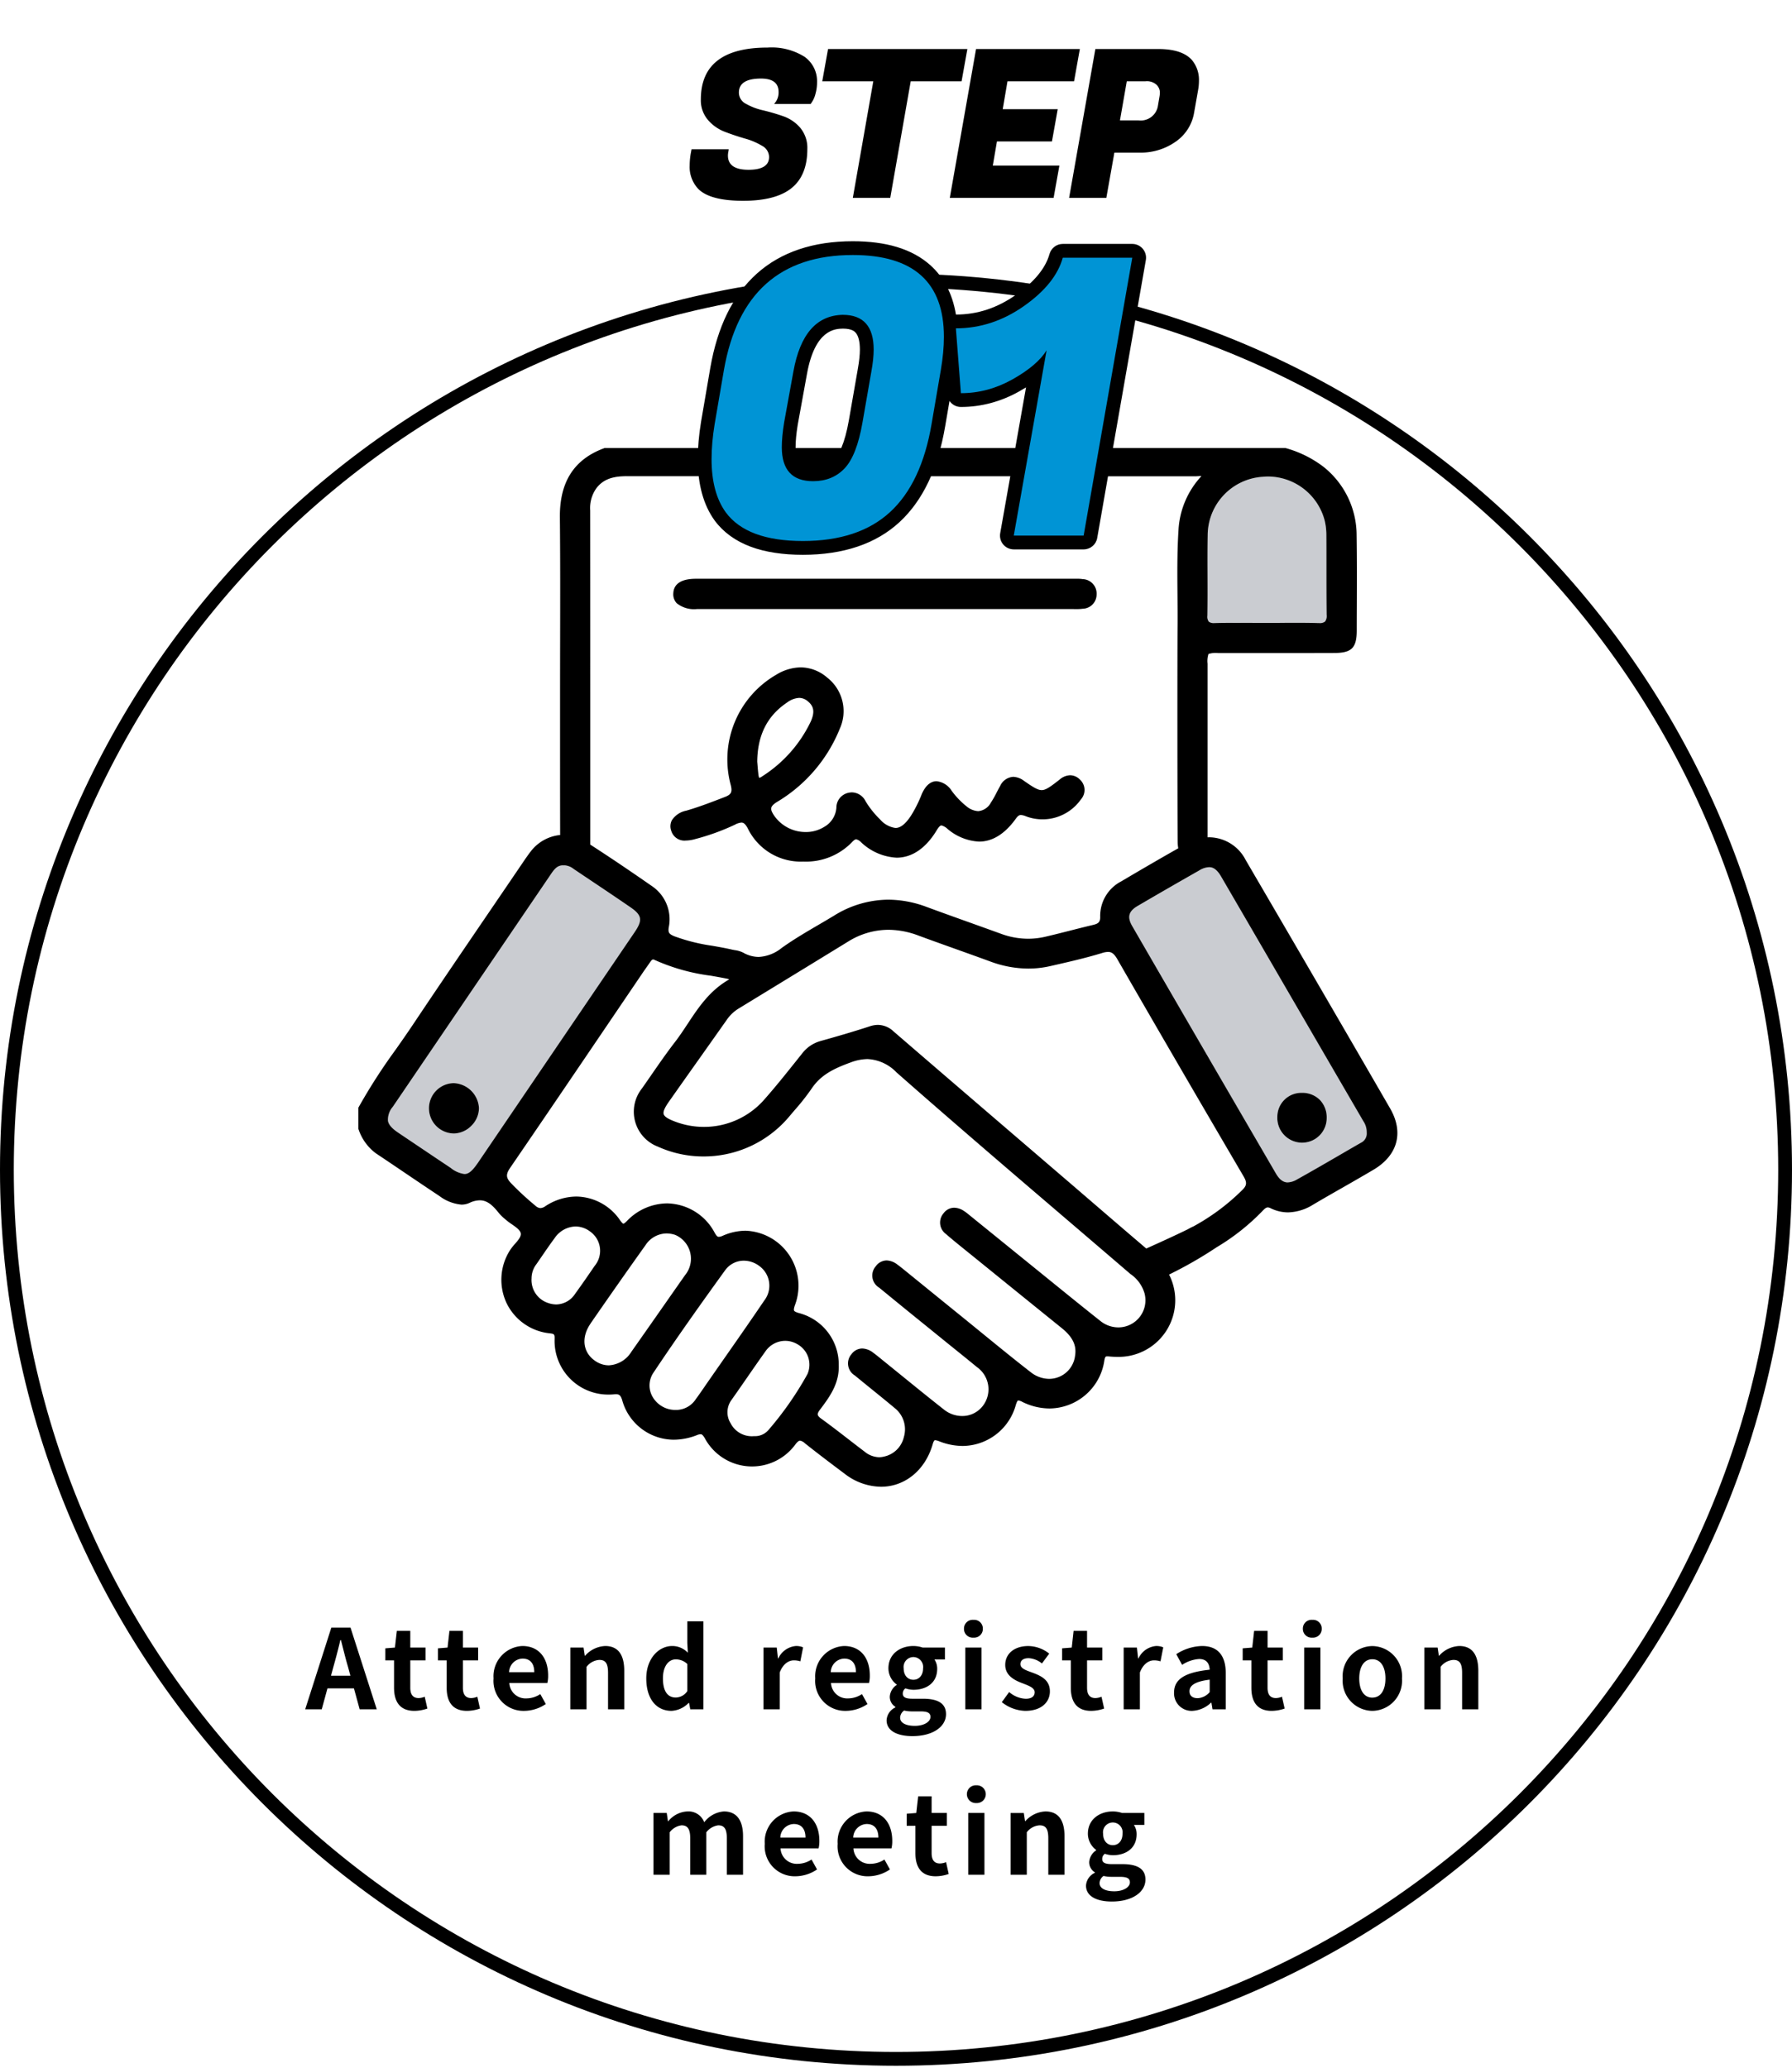
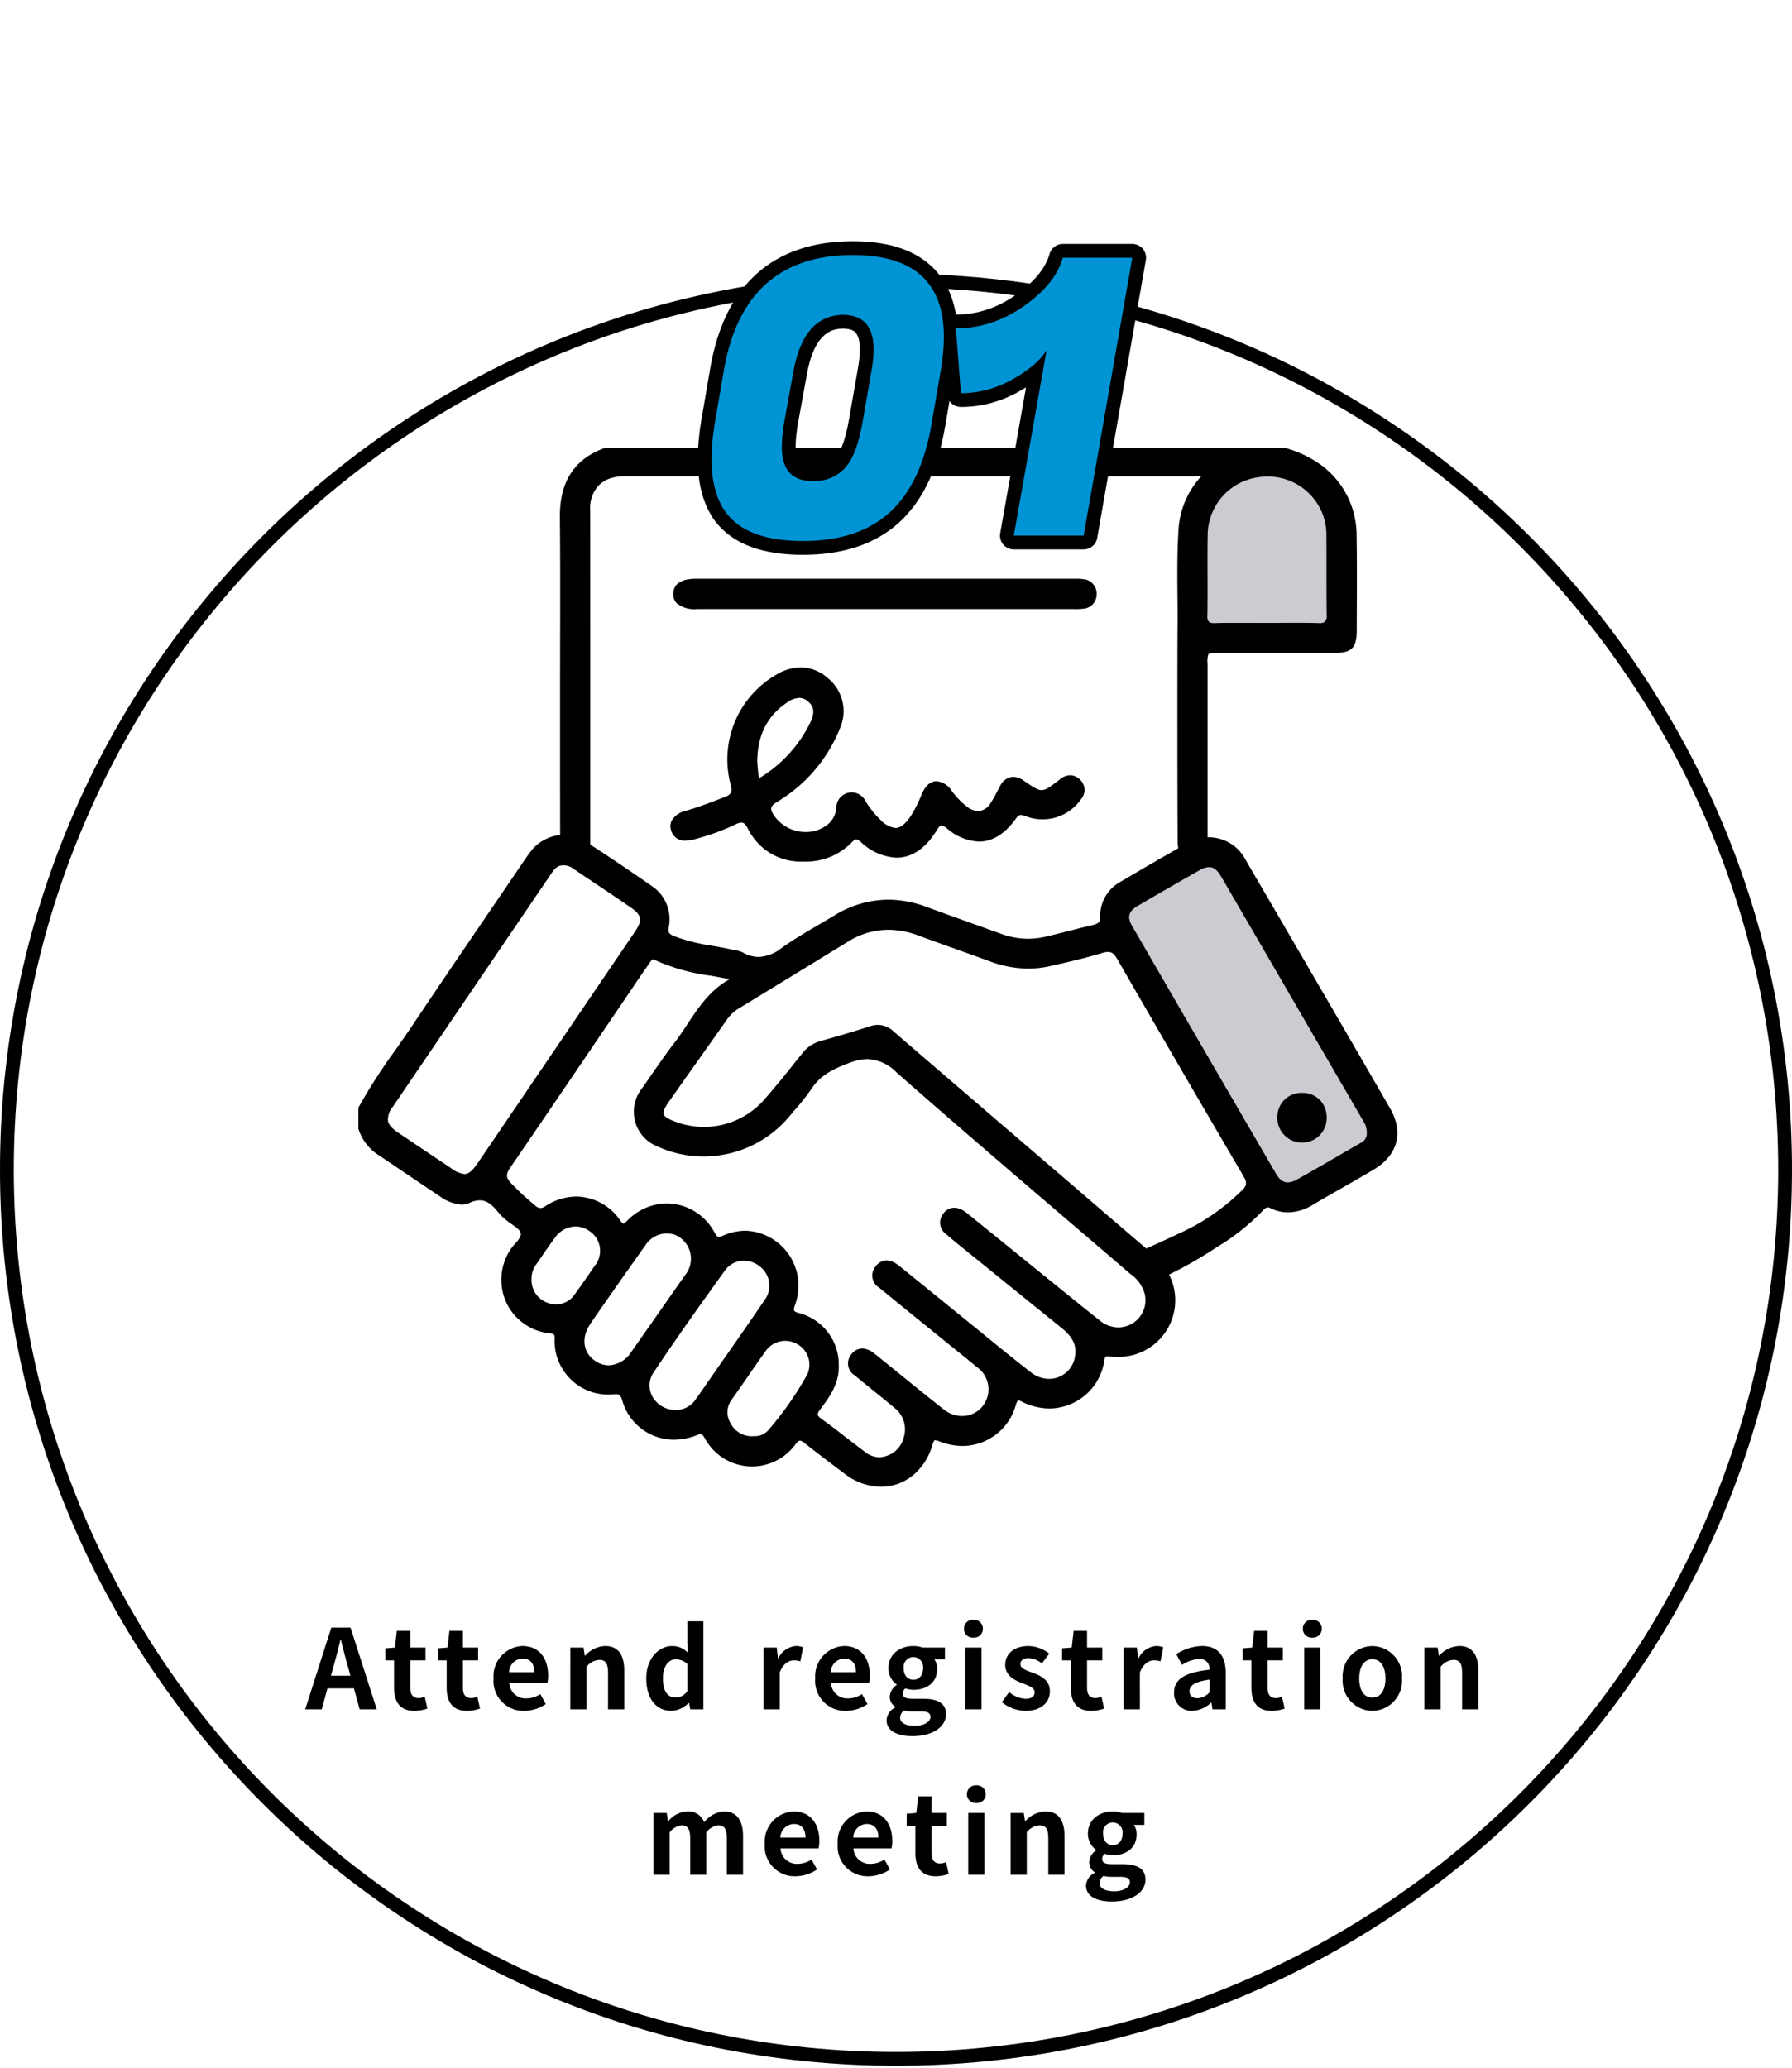
<svg xmlns="http://www.w3.org/2000/svg" width="260" height="300" viewBox="0 0 260 300">
  <defs>
    <filter id="パス_17540" x="99.24" y="33" width="67.04" height="47.496" filterUnits="userSpaceOnUse">
      <feOffset dx="2" dy="2" input="SourceAlpha" />
      <feGaussianBlur result="blur" />
      <feFlood />
      <feComposite operator="in" in2="blur" />
      <feComposite in="SourceGraphic" />
    </filter>
  </defs>
  <g id="_pc_sp_alt_step1_" data-name="【pc・sp】&lt;alt=&quot;step1&quot;&gt;" transform="translate(-380 -4801)">
    <rect id="長方形_2146" data-name="長方形 2146" width="260" height="300" transform="translate(380 4801)" fill="none" />
    <g id="編集用">
      <g id="パス_18956" data-name="パス 18956" transform="translate(380 4840.713)" fill="#fff">
-         <path d="M 130 259 C 121.247 259 112.5 258.118 104.001 256.379 C 95.719 254.684 87.572 252.156 79.788 248.863 C 72.144 245.63 64.772 241.628 57.876 236.969 C 51.045 232.355 44.621 227.055 38.783 221.217 C 32.945 215.379 27.646 208.955 23.031 202.124 C 18.372 195.228 14.37 187.856 11.137 180.212 C 7.844 172.428 5.316 164.281 3.621 155.999 C 1.882 147.5 1 138.753 1 130 C 1 121.247 1.882 112.5 3.621 104.001 C 5.316 95.719 7.844 87.572 11.137 79.788 C 14.37 72.144 18.372 64.772 23.031 57.876 C 27.646 51.045 32.945 44.621 38.783 38.783 C 44.621 32.945 51.045 27.646 57.876 23.031 C 64.772 18.372 72.144 14.37 79.788 11.137 C 87.572 7.844 95.719 5.316 104.001 3.621 C 112.5 1.882 121.247 1 130 1 C 138.753 1 147.5 1.882 155.999 3.621 C 164.281 5.316 172.428 7.844 180.212 11.137 C 187.856 14.37 195.228 18.372 202.124 23.031 C 208.955 27.646 215.379 32.945 221.217 38.783 C 227.055 44.621 232.355 51.045 236.969 57.876 C 241.628 64.772 245.63 72.144 248.863 79.788 C 252.156 87.572 254.684 95.719 256.379 104.001 C 258.118 112.5 259 121.247 259 130 C 259 138.753 258.118 147.5 256.379 155.999 C 254.684 164.281 252.156 172.428 248.863 180.212 C 245.63 187.856 241.628 195.228 236.969 202.124 C 232.355 208.955 227.055 215.379 221.217 221.217 C 215.379 227.055 208.955 232.355 202.124 236.969 C 195.228 241.628 187.856 245.63 180.212 248.863 C 172.428 252.156 164.281 254.684 155.999 256.379 C 147.5 258.118 138.753 259 130 259 Z" stroke="none" />
        <path d="M 130 2 C 121.314 2 112.634 2.875 104.201 4.601 C 95.984 6.282 87.901 8.791 80.177 12.058 C 72.593 15.266 65.278 19.236 58.435 23.859 C 51.657 28.439 45.283 33.698 39.49 39.49 C 33.698 45.283 28.439 51.657 23.859 58.435 C 19.236 65.278 15.266 72.593 12.058 80.177 C 8.791 87.901 6.282 95.984 4.601 104.201 C 2.875 112.634 2 121.314 2 130 C 2 138.686 2.875 147.366 4.601 155.799 C 6.282 164.016 8.791 172.099 12.058 179.823 C 15.266 187.407 19.236 194.722 23.859 201.565 C 28.439 208.343 33.698 214.717 39.49 220.51 C 45.283 226.302 51.657 231.561 58.435 236.141 C 65.278 240.764 72.593 244.734 80.177 247.942 C 87.901 251.209 95.984 253.718 104.201 255.399 C 112.634 257.125 121.314 258 130 258 C 138.686 258 147.366 257.125 155.799 255.399 C 164.016 253.718 172.099 251.209 179.823 247.942 C 187.407 244.734 194.722 240.764 201.565 236.141 C 208.343 231.561 214.717 226.302 220.51 220.51 C 226.302 214.717 231.561 208.343 236.141 201.565 C 240.764 194.722 244.734 187.407 247.942 179.823 C 251.209 172.099 253.718 164.016 255.399 155.799 C 257.125 147.366 258 138.686 258 130 C 258 121.314 257.125 112.634 255.399 104.201 C 253.718 95.984 251.209 87.901 247.942 80.177 C 244.734 72.593 240.764 65.278 236.141 58.435 C 231.561 51.657 226.302 45.283 220.51 39.49 C 214.717 33.698 208.343 28.439 201.565 23.859 C 194.722 19.236 187.407 15.266 179.823 12.058 C 172.099 8.791 164.016 6.282 155.799 4.601 C 147.366 2.875 138.686 2 130 2 M 130 0 C 201.797 0 260 58.203 260 130 C 260 201.797 201.797 260 130 260 C 58.203 260 0 201.797 0 130 C 0 58.203 58.203 0 130 0 Z" stroke="none" fill="#000" />
      </g>
      <path id="パス_18955" data-name="パス 18955" d="M-81.624-6.176c.352-1.232.7-2.576,1.008-3.872h.08c.336,1.28.656,2.64,1.024,3.872l.352,1.3h-2.816ZM-85.72,0h2.4l.832-3.04h3.84L-77.816,0h2.48l-3.808-11.856h-2.784Zm15.84.224a5.79,5.79,0,0,0,1.888-.336l-.384-1.712a2.618,2.618,0,0,1-.88.192c-.8,0-1.216-.48-1.216-1.5V-7.1h2.208V-8.96h-2.208v-2.416h-1.952L-72.7-8.96l-1.392.112V-7.1h1.264v3.968C-72.824-1.136-72.008.224-69.88.224Zm7.632,0A5.79,5.79,0,0,0-60.36-.112l-.384-1.712a2.618,2.618,0,0,1-.88.192c-.8,0-1.216-.48-1.216-1.5V-7.1h2.208V-8.96H-62.84v-2.416h-1.952l-.272,2.416-1.392.112V-7.1h1.264v3.968C-65.192-1.136-64.376.224-62.248.224Zm8.32,0a5.641,5.641,0,0,0,3.12-.992l-.8-1.44a3.693,3.693,0,0,1-2.016.624,2.354,2.354,0,0,1-2.48-2.24h5.52a4.422,4.422,0,0,0,.112-1.088c0-2.464-1.28-4.272-3.744-4.272a4.391,4.391,0,0,0-4.176,4.7A4.35,4.35,0,0,0-53.928.224Zm-2.208-5.616A2.017,2.017,0,0,1-54.184-7.36c1.152,0,1.7.768,1.7,1.968ZM-47.256,0H-44.9V-6.16a2.518,2.518,0,0,1,1.856-1.008c.88,0,1.264.48,1.264,1.872V0h2.352V-5.584c0-2.256-.832-3.6-2.768-3.6a4.13,4.13,0,0,0-2.912,1.408h-.048l-.176-1.184h-1.92Zm14.688.224a3.716,3.716,0,0,0,2.48-1.152h.064l.176.928h1.9V-12.768H-30.28v3.152l.08,1.408a3.084,3.084,0,0,0-2.272-.976c-1.936,0-3.76,1.792-3.76,4.7C-36.232-1.536-34.792.224-32.568.224Zm.608-1.936c-1.184,0-1.856-.928-1.856-2.784,0-1.792.848-2.752,1.856-2.752a2.416,2.416,0,0,1,1.68.672V-2.64A2.039,2.039,0,0,1-31.96-1.712ZM-19.224,0h2.352V-5.344c.5-1.3,1.344-1.76,2.048-1.76a2.993,2.993,0,0,1,.944.144l.4-2.032a2.535,2.535,0,0,0-1.056-.192A3.1,3.1,0,0,0-17.08-7.376h-.048L-17.3-8.96h-1.92ZM-7.256.224a5.641,5.641,0,0,0,3.12-.992l-.8-1.44a3.693,3.693,0,0,1-2.016.624,2.354,2.354,0,0,1-2.48-2.24h5.52A4.422,4.422,0,0,0-3.8-4.912c0-2.464-1.28-4.272-3.744-4.272a4.391,4.391,0,0,0-4.176,4.7A4.35,4.35,0,0,0-7.256.224ZM-9.464-5.392A2.017,2.017,0,0,1-7.512-7.36c1.152,0,1.7.768,1.7,1.968Zm11.84,9.28c2.992,0,4.88-1.376,4.88-3.184,0-1.568-1.184-2.24-3.344-2.24H2.392c-1.056,0-1.408-.256-1.408-.736a.912.912,0,0,1,.384-.768,3.816,3.816,0,0,0,1.152.208c1.92,0,3.456-1.024,3.456-3.04a2.366,2.366,0,0,0-.4-1.36H7.1V-8.96H3.864A4.215,4.215,0,0,0,2.52-9.184C.616-9.184-1.1-8.048-1.1-5.952A2.935,2.935,0,0,0,.1-3.6v.064A2.2,2.2,0,0,0-.9-1.856a1.7,1.7,0,0,0,.816,1.5v.08a2.175,2.175,0,0,0-1.28,1.856C-1.368,3.168.264,3.888,2.376,3.888ZM2.52-4.288c-.784,0-1.408-.592-1.408-1.664A1.439,1.439,0,0,1,2.52-7.584,1.439,1.439,0,0,1,3.928-5.952C3.928-4.88,3.3-4.288,2.52-4.288ZM2.728,2.4C1.432,2.4.6,1.968.6,1.216A1.322,1.322,0,0,1,1.176.176,5.057,5.057,0,0,0,2.424.3H3.512C4.472.3,5,.464,5,1.1,5,1.808,4.072,2.4,2.728,2.4ZM10.056,0h2.352V-8.96H10.056ZM11.24-10.4a1.261,1.261,0,0,0,1.36-1.3,1.257,1.257,0,0,0-1.36-1.28A1.262,1.262,0,0,0,9.864-11.7,1.265,1.265,0,0,0,11.24-10.4ZM18.76.224c2.336,0,3.568-1.264,3.568-2.832,0-1.664-1.312-2.256-2.5-2.7-.944-.352-1.776-.592-1.776-1.248,0-.512.384-.864,1.2-.864a3.335,3.335,0,0,1,1.92.768L22.232-8.08a4.966,4.966,0,0,0-3.04-1.1c-2.048,0-3.344,1.136-3.344,2.736,0,1.5,1.264,2.192,2.4,2.624.944.368,1.872.672,1.872,1.344,0,.56-.4.944-1.3.944a3.89,3.89,0,0,1-2.4-.976L15.352-1.04A5.683,5.683,0,0,0,18.76.224Zm9.552,0A5.79,5.79,0,0,0,30.2-.112l-.384-1.712a2.618,2.618,0,0,1-.88.192c-.8,0-1.216-.48-1.216-1.5V-7.1h2.208V-8.96H27.72v-2.416H25.768L25.5-8.96,24.1-8.848V-7.1h1.264v3.968C25.368-1.136,26.184.224,28.312.224ZM33.032,0h2.352V-5.344c.5-1.3,1.344-1.76,2.048-1.76a2.993,2.993,0,0,1,.944.144l.4-2.032a2.535,2.535,0,0,0-1.056-.192,3.1,3.1,0,0,0-2.544,1.808h-.048L34.952-8.96h-1.92ZM43,.224A4.213,4.213,0,0,0,45.7-.96h.064l.16.96h1.92V-5.232c0-2.592-1.168-3.952-3.44-3.952A7.158,7.158,0,0,0,40.664-8l.848,1.552A5.062,5.062,0,0,1,43.976-7.3c1.1,0,1.488.672,1.536,1.552-3.616.384-5.168,1.392-5.168,3.312A2.545,2.545,0,0,0,43,.224Zm.768-1.84c-.688,0-1.184-.3-1.184-1.008,0-.8.736-1.408,2.928-1.68V-2.5A2.435,2.435,0,0,1,43.768-1.616ZM54.5.224a5.79,5.79,0,0,0,1.888-.336l-.384-1.712a2.618,2.618,0,0,1-.88.192c-.8,0-1.216-.48-1.216-1.5V-7.1H56.12V-8.96H53.912v-2.416H51.96L51.688-8.96,50.3-8.848V-7.1H51.56v3.968C51.56-1.136,52.376.224,54.5.224ZM59.224,0h2.352V-8.96H59.224Zm1.184-10.4a1.261,1.261,0,0,0,1.36-1.3,1.257,1.257,0,0,0-1.36-1.28,1.262,1.262,0,0,0-1.376,1.28A1.265,1.265,0,0,0,60.408-10.4ZM69.112.224a4.371,4.371,0,0,0,4.3-4.7,4.371,4.371,0,0,0-4.3-4.7,4.371,4.371,0,0,0-4.3,4.7A4.371,4.371,0,0,0,69.112.224Zm0-1.92c-1.216,0-1.9-1.088-1.9-2.784,0-1.68.688-2.784,1.9-2.784s1.9,1.1,1.9,2.784C71.016-2.784,70.328-1.7,69.112-1.7ZM76.664,0h2.352V-6.16a2.518,2.518,0,0,1,1.856-1.008c.88,0,1.264.48,1.264,1.872V0h2.352V-5.584c0-2.256-.832-3.6-2.768-3.6a4.13,4.13,0,0,0-2.912,1.408H78.76L78.584-8.96h-1.92ZM-35.184,24h2.352V17.84a2.554,2.554,0,0,1,1.712-1.008c.848,0,1.264.48,1.264,1.872V24h2.336V17.84a2.614,2.614,0,0,1,1.728-1.008c.848,0,1.248.48,1.248,1.872V24h2.352V18.416c0-2.256-.88-3.6-2.784-3.6a3.974,3.974,0,0,0-2.848,1.568,2.439,2.439,0,0,0-2.464-1.568A3.773,3.773,0,0,0-33.04,16.24h-.048l-.176-1.2h-1.92Zm20.608.224a5.641,5.641,0,0,0,3.12-.992l-.8-1.44a3.693,3.693,0,0,1-2.016.624,2.354,2.354,0,0,1-2.48-2.24h5.52a4.422,4.422,0,0,0,.112-1.088c0-2.464-1.28-4.272-3.744-4.272a4.391,4.391,0,0,0-4.176,4.7A4.35,4.35,0,0,0-14.576,24.224Zm-2.208-5.616a2.017,2.017,0,0,1,1.952-1.968c1.152,0,1.7.768,1.7,1.968ZM-4,24.224a5.641,5.641,0,0,0,3.12-.992l-.8-1.44a3.693,3.693,0,0,1-2.016.624,2.354,2.354,0,0,1-2.48-2.24h5.52a4.422,4.422,0,0,0,.112-1.088c0-2.464-1.28-4.272-3.744-4.272a4.391,4.391,0,0,0-4.176,4.7A4.35,4.35,0,0,0-4,24.224Zm-2.208-5.616A2.017,2.017,0,0,1-4.256,16.64c1.152,0,1.7.768,1.7,1.968ZM5.76,24.224a5.79,5.79,0,0,0,1.888-.336l-.384-1.712a2.618,2.618,0,0,1-.88.192c-.8,0-1.216-.48-1.216-1.5V16.9H7.376V15.04H5.168V12.624H3.216L2.944,15.04l-1.392.112V16.9H2.816v3.968C2.816,22.864,3.632,24.224,5.76,24.224ZM10.48,24h2.352V15.04H10.48Zm1.184-10.4a1.29,1.29,0,1,0,0-2.576,1.291,1.291,0,1,0,0,2.576ZM16.624,24h2.352V17.84a2.518,2.518,0,0,1,1.856-1.008c.88,0,1.264.48,1.264,1.872V24h2.352V18.416c0-2.256-.832-3.6-2.768-3.6a4.13,4.13,0,0,0-2.912,1.408H18.72l-.176-1.184h-1.92Zm14.688,3.888c2.992,0,4.88-1.376,4.88-3.184,0-1.568-1.184-2.24-3.344-2.24h-1.52c-1.056,0-1.408-.256-1.408-.736a.912.912,0,0,1,.384-.768,3.816,3.816,0,0,0,1.152.208c1.92,0,3.456-1.024,3.456-3.04a2.366,2.366,0,0,0-.4-1.36h1.52V15.04H32.8a4.215,4.215,0,0,0-1.344-.224c-1.9,0-3.616,1.136-3.616,3.232a2.935,2.935,0,0,0,1.2,2.352v.064a2.2,2.2,0,0,0-1.008,1.68,1.7,1.7,0,0,0,.816,1.5v.08a2.175,2.175,0,0,0-1.28,1.856C27.568,27.168,29.2,27.888,31.312,27.888Zm.144-8.176c-.784,0-1.408-.592-1.408-1.664a1.423,1.423,0,1,1,2.816,0C32.864,19.12,32.24,19.712,31.456,19.712Zm.208,6.688c-1.3,0-2.128-.432-2.128-1.184a1.322,1.322,0,0,1,.576-1.04,5.057,5.057,0,0,0,1.248.128h1.088c.96,0,1.488.16,1.488.8C33.936,25.808,33.008,26.4,31.664,26.4Z" transform="translate(510 5049)" />
-       <path id="パス_17479" data-name="パス 17479" d="M46.109,160.942c-1.892-1.3-3.834-2.6-5.712-3.861q-1.267-.849-2.533-1.7a2.372,2.372,0,0,0-1.27-.519c-.031,0-.119.005-.119.005s-.106-.005-.145-.005c-.888,0-1.327.649-1.835,1.4l-.077.114Q23.025,173.134,11.636,189.9a2.867,2.867,0,0,0-.7,2.054c.108.544.569,1.077,1.453,1.677q2.67,1.813,5.356,3.6l2.294,1.537a4.013,4.013,0,0,0,2,.889c.613,0,1.153-.461,2-1.7q11.345-16.7,22.695-33.4c1.183-1.741,1.061-2.449-.62-3.607M23.068,192.616a3.684,3.684,0,0,1-2.552,1.151h-.042a3.651,3.651,0,0,1-.041-7.3h.042a3.819,3.819,0,0,1,3.662,3.611,3.628,3.628,0,0,1-1.07,2.54" transform="translate(425.357 4771.687)" fill="#caccd1" />
      <path id="パス_17480" data-name="パス 17480" d="M72.73,289.6a3.541,3.541,0,0,0-2.1-.719,3.775,3.775,0,0,0-3,1.641c-.708.959-1.4,1.962-2.061,2.932l-.61.887a3.385,3.385,0,0,0-.711,2.1,3.5,3.5,0,0,0,2.408,3.543,3.67,3.67,0,0,0,1.194.212,3.334,3.334,0,0,0,2.714-1.534c.922-1.268,1.8-2.539,2.84-4.059a3.425,3.425,0,0,0-.672-5" transform="translate(392.876 4690.065)" fill="#fff" />
-       <path id="パス_17481" data-name="パス 17481" d="M86.022,53.822v8.8c0,.228,0,.454,0,.681,2.7,1.745,5.622,3.711,8.918,6a5.81,5.81,0,0,1,2.471,6.02c-.119.77.089.986.817,1.283a26.806,26.806,0,0,0,5.517,1.38c.923.162,1.876.33,2.809.545.143.033.29.059.437.085a3.9,3.9,0,0,1,1.214.358,4.62,4.62,0,0,0,2.242.629,5.767,5.767,0,0,0,3.344-1.305c1.721-1.233,3.579-2.321,5.375-3.372.75-.439,1.5-.878,2.241-1.328a15.022,15.022,0,0,1,7.853-2.309,15.99,15.99,0,0,1,5.527,1.038c2.14.789,4.324,1.572,6.436,2.329q2.216.793,4.429,1.594a11.4,11.4,0,0,0,3.9.708,11.022,11.022,0,0,0,2.491-.29c1.205-.281,2.427-.592,3.608-.891,1.094-.278,2.225-.566,3.344-.83.8-.189,1.028-.454,1.015-1.182a5.643,5.643,0,0,1,3.041-5.124c2.611-1.54,5.419-3.186,8.287-4.806a5.468,5.468,0,0,1-.089-.978c-.038-4.79-.054-26.456-.013-31.206.013-1.516,0-3.059-.013-4.552-.026-3.066-.053-6.237.145-9.362A12.463,12.463,0,0,1,174.59,9.96c.034-.038.072-.076.11-.113a1.611,1.611,0,0,0-.181-.009c-.113,0-.226.008-.339.016-.13.009-.26.018-.388.018q-17.852-.006-35.7-.006-23.413,0-46.825-.009l-.006-.391v.391c-2.057,0-3.335.493-4.273,1.648a4.934,4.934,0,0,0-.974,3.314c.013,10.223.011,26.181.01,39M101.5,24.738h22.11l32.615,0,.451,0a4.949,4.949,0,0,1,.778.05,2.1,2.1,0,0,1,2.028,2.228,2.073,2.073,0,0,1-2.018,2.071,6.284,6.284,0,0,1-.88.051l-.635-.005c-6.438,0-39.719,0-39.719,0l-14.714,0a4.011,4.011,0,0,1-2.956-.842,1.87,1.87,0,0,1-.5-1.432c.089-2.118,2.607-2.119,3.435-2.119M97.873,59.764a3.2,3.2,0,0,1,2.067-1.382c1.854-.536,3.69-1.245,5.466-1.93l.149-.058c.934-.359,1.11-.716.858-1.734a14.2,14.2,0,0,1,6.618-16.017,6.983,6.983,0,0,1,3.53-1.056,5.932,5.932,0,0,1,3.843,1.481,6.173,6.173,0,0,1,1.831,7.414,21.9,21.9,0,0,1-9.148,10.654c-.994.639-.981,1.015-.424,1.894a5.557,5.557,0,0,0,4.633,2.448,5.009,5.009,0,0,0,2.673-.745,3.474,3.474,0,0,0,1.77-2.787,2.2,2.2,0,0,1,1.744-2.159,2.464,2.464,0,0,1,.533-.062,2.27,2.27,0,0,1,1.947,1.263,12.97,12.97,0,0,0,2.118,2.66,3.573,3.573,0,0,0,2.229,1.239c.735,0,1.451-.565,2.254-1.78a18.7,18.7,0,0,0,1.538-3.067c.675-1.6,1.555-1.935,2.173-1.935a2.961,2.961,0,0,1,2.189,1.389,11.849,11.849,0,0,0,2.145,2.245,2.927,2.927,0,0,0,1.7.712,2.32,2.32,0,0,0,1.847-1.243,13.527,13.527,0,0,0,.822-1.441c.167-.321.334-.643.515-.955a2.244,2.244,0,0,1,1.9-1.345,2.8,2.8,0,0,1,1.573.588c1.232.855,1.958,1.339,2.557,1.339s1.237-.452,2.65-1.564a2.421,2.421,0,0,1,1.485-.591,1.994,1.994,0,0,1,1.4.616,2.034,2.034,0,0,1,.162,2.882,6.8,6.8,0,0,1-7.992,2.453,2.178,2.178,0,0,0-.717-.181c-.171,0-.384.041-.738.534-1.585,2.2-3.379,3.323-5.336,3.323a7.644,7.644,0,0,1-4.608-1.874,2.015,2.015,0,0,0-.851-.472c-.178,0-.4.233-.714.753-1.562,2.57-3.564,3.927-5.79,3.927a8.087,8.087,0,0,1-5.168-2.253,1.482,1.482,0,0,0-.693-.415c-.147,0-.351.14-.622.429a9.261,9.261,0,0,1-7.013,2.8h-.057a8.534,8.534,0,0,1-8.03-4.8c-.4-.756-.685-.86-.929-.86a2.318,2.318,0,0,0-.931.3,32.781,32.781,0,0,1-5.835,2.109,5.074,5.074,0,0,1-1.331.2,2,2,0,0,1-2.085-1.437,1.892,1.892,0,0,1,.1-1.517" transform="translate(379.618 4860.236)" fill="#fff" />
      <path id="パス_17482" data-name="パス 17482" d="M315.252,31.641a1.2,1.2,0,0,0,.843.2l.114,0c.925-.021,1.928-.03,3.155-.03q1.078,0,2.157.006t2.154.007c.725,0,1.449,0,2.174-.009s1.452-.008,2.179-.008c1.21,0,2.2.012,3.115.038l.121,0a1.211,1.211,0,0,0,.86-.223,1.391,1.391,0,0,0,.226-.975c-.033-2.278-.032-4.593-.03-6.832,0-1.574,0-3.148-.008-4.722a8.991,8.991,0,0,0-.231-2.077,8.541,8.541,0,0,0-8.192-6.435c-.273,0-.55.013-.824.04a8.523,8.523,0,0,0-7.97,8.446c-.033,1.943-.027,3.921-.021,5.834s.012,3.908-.021,5.863a1.247,1.247,0,0,0,.2.873" transform="translate(240.129 4859.554)" fill="#caccd1" />
      <path id="パス_17483" data-name="パス 17483" d="M98.472,297.509a3.753,3.753,0,0,0-1.443-5.835,4.027,4.027,0,0,0-1.245-.206,3.7,3.7,0,0,0-3.059,1.714c-2.572,3.605-5.181,7.323-7.975,11.364-1.383,2-1.124,4.168.644,5.392a3.476,3.476,0,0,0,2,.662,4.089,4.089,0,0,0,3.274-1.956q2.341-3.315,4.659-6.646,1.569-2.246,3.142-4.489" transform="translate(380.924 4688.492)" fill="#fff" />
      <path id="パス_17484" data-name="パス 17484" d="M148.193,103.887c.046.358.124.43.125.43a1.25,1.25,0,0,0,.4-.21,19.231,19.231,0,0,0,7.045-7.924c.61-1.363.493-2.222-.4-2.963a1.954,1.954,0,0,0-1.269-.5,3.229,3.229,0,0,0-1.757.674c-2.87,1.927-4.285,4.733-4.326,8.578.013.135.025.287.038.45.037.448.078.956.143,1.469" transform="translate(341.859 4809.534)" fill="#fff" />
      <path id="パス_17485" data-name="パス 17485" d="M123.913,302.307a3.727,3.727,0,0,0-2.2-.741,3.332,3.332,0,0,0-2.727,1.4c-3.121,4.32-6.8,9.461-10.391,14.833a3.3,3.3,0,0,0-.174,3.443,3.809,3.809,0,0,0,3.389,1.974l.158,0a3.425,3.425,0,0,0,2.784-1.584c.454-.613.9-1.256,1.322-1.878.172-.249.343-.5.515-.747q1.172-1.687,2.349-3.37c1.89-2.705,3.844-5.5,5.724-8.281a3.523,3.523,0,0,0-.749-5.054" transform="translate(366.216 4682.342)" fill="#fff" />
      <path id="パス_17486" data-name="パス 17486" d="M179.067,183.045c-.507-.882-.893-1.059-1.349-1.059a3.008,3.008,0,0,0-.854.155c-2.367.723-4.818,1.283-7.189,1.824l-.348.079a14.27,14.27,0,0,1-3.174.359,16.017,16.017,0,0,1-5.526-1.035c-1.659-.609-3.324-1.2-4.989-1.8-1.793-.641-3.648-1.3-5.465-1.975a12.462,12.462,0,0,0-4.315-.822A11.087,11.087,0,0,0,140,180.51q-6.116,3.758-12.245,7.492l-3.6,2.2a5.57,5.57,0,0,0-1.688,1.572q-2.038,2.894-4.087,5.78-2.181,3.08-4.357,6.165c-.639.908-.875,1.471-.764,1.826s.643.7,1.722,1.1a11.788,11.788,0,0,0,4.121.743,11.6,11.6,0,0,0,8.679-3.887c1.654-1.864,3.24-3.852,4.773-5.773l.789-.988a5.052,5.052,0,0,1,2.683-1.814c2.138-.6,4.656-1.32,7.127-2.13a3.823,3.823,0,0,1,1.2-.208,3.348,3.348,0,0,1,2.249.941c6.746,5.823,13.623,11.724,20.274,17.431l6.018,5.165,3.2,2.754q3.586,3.083,7.179,6.157c1.312-.59,4-1.8,6.045-2.8.193-.113.386-.212.579-.312l.214-.111a31.261,31.261,0,0,0,7.047-5.244c.708-.674.755-1.11.217-2.028-6.677-11.386-12.665-21.686-18.307-31.49" transform="translate(363.042 4757.125)" fill="#fff" />
      <path id="パス_17487" data-name="パス 17487" d="M320.516,194.057l0-.025v-.024a2.875,2.875,0,0,0-.5-1.6q-5.231-8.993-10.458-17.99-5.092-8.761-10.186-17.521c-.692-1.189-1.316-1.327-1.726-1.327a2.906,2.906,0,0,0-1.4.458c-3.363,1.913-6.3,3.608-8.987,5.181-1.3.762-1.521,1.6-.765,2.91,6.954,12.005,13.969,24.082,20.849,35.9.511.878,1.058,1.287,1.72,1.287a2.823,2.823,0,0,0,1.328-.417c2.123-1.181,4.261-2.422,6.328-3.622q1.459-.846,2.919-1.69a1.5,1.5,0,0,0,.878-1.517m-9.37,1.482-.123,0a3.6,3.6,0,0,1-3.481-3.777,3.473,3.473,0,0,1,3.588-3.45,3.577,3.577,0,0,1,2.578,1.025,3.631,3.631,0,0,1,.994,2.626,3.562,3.562,0,0,1-3.557,3.579" transform="translate(257.785 4771.255)" fill="#caccd1" />
      <path id="パス_17488" data-name="パス 17488" d="M147.029,331.766a3.439,3.439,0,0,0-1.705-.455,3.493,3.493,0,0,0-2.83,1.47c-.918,1.283-1.831,2.6-2.715,3.882-.734,1.06-1.467,2.12-2.211,3.173a3.023,3.023,0,0,0-.17,3.43,3.455,3.455,0,0,0,3.372,1.872c.059,0,.1,0,.149,0a2.541,2.541,0,0,0,1.927-.838,47.92,47.92,0,0,0,5.7-8.16,3.4,3.4,0,0,0-1.518-4.376" transform="translate(348.597 4664.228)" fill="#fff" />
      <path id="パス_17489" data-name="パス 17489" d="M145.594,235.447q-4.5-3.866-9.013-7.72c-8.195-7.01-16.668-14.258-24.9-21.508a6.259,6.259,0,0,0-4.225-1.949,7.265,7.265,0,0,0-2.473.5c-2.6.944-4.358,1.872-5.66,3.823a33.31,33.31,0,0,1-2.47,3.127c-.255.3-.511.6-.762.9a16.184,16.184,0,0,1-12.427,5.794,15.988,15.988,0,0,1-6.624-1.426,5.421,5.421,0,0,1-2.294-8.458q.67-.952,1.33-1.913c1.1-1.585,2.228-3.225,3.429-4.777.649-.839,1.254-1.754,1.839-2.64,1.584-2.4,3.217-4.87,6.056-6.477a2.392,2.392,0,0,0-.324-.1c-.778-.157-1.576-.3-2.349-.434a28.749,28.749,0,0,1-8.183-2.3.445.445,0,0,0-.194-.057c-.07,0-.187.036-.4.346-.175.257-.355.511-.534.766s-.373.527-.554.794q-2.344,3.454-4.685,6.91c-4.76,7.024-9.682,14.287-14.559,21.405-.656.958-.624,1.465.143,2.261a41.52,41.52,0,0,0,3.508,3.24,1.2,1.2,0,0,0,.733.355,1.381,1.381,0,0,0,.715-.278,8.29,8.29,0,0,1,4.49-1.4,7.8,7.8,0,0,1,6.359,3.451c.321.441.433.489.466.489s.16-.029.529-.4a8.148,8.148,0,0,1,5.805-2.547,7.956,7.956,0,0,1,6.921,4.264c.3.543.464.588.6.588a1.645,1.645,0,0,0,.587-.166,8.322,8.322,0,0,1,3.289-.721,7.98,7.98,0,0,1,7.195,10.71c-.171.464-.222.753-.155.883.087.17.5.3.795.38a7.709,7.709,0,0,1,5.685,7.512c.088,2.568-1.167,4.433-2.692,6.433-.272.357-.382.593-.356.767s.188.357.486.572c1.332.961,2.652,1.982,3.927,2.968.787.609,1.574,1.218,2.368,1.817a3.452,3.452,0,0,0,2.108.821,2.907,2.907,0,0,0,.7-.088,3.752,3.752,0,0,0,2.9-2.828,3.93,3.93,0,0,0-1.336-4.225c-1.055-.885-2.145-1.767-3.2-2.62-.861-.7-1.723-1.394-2.575-2.1a2.04,2.04,0,0,1-.477-3.1,1.957,1.957,0,0,1,1.551-.814,2.713,2.713,0,0,1,1.578.6c.376.275.739.57,1.09.856l.3.244q1.366,1.1,2.728,2.211c2.009,1.632,4.087,3.319,6.155,4.945a4.249,4.249,0,0,0,2.642.941,3.741,3.741,0,0,0,2.961-1.412,3.939,3.939,0,0,0-.8-5.679c-1.048-.864-2.1-1.716-3.162-2.569q-.862-.694-1.722-1.392l-2.22-1.8q-3.549-2.878-7.088-5.769a2.047,2.047,0,0,1-.5-3.1,1.983,1.983,0,0,1,1.58-.85,2.646,2.646,0,0,1,1.54.584c.368.269.723.553,1.054.822l3.507,2.846q2.562,2.081,5.127,4.159,1.354,1.1,2.7,2.2c2.273,1.854,4.623,3.77,6.978,5.6a4.375,4.375,0,0,0,2.681.971,3.8,3.8,0,0,0,3.753-3.346c.254-1.5-.341-2.739-1.929-4.019q-5.351-4.315-10.688-8.649l-2.276-1.845q-.475-.385-.952-.768c-.961-.773-1.955-1.571-2.9-2.4a2.051,2.051,0,0,1-.318-3.015,1.915,1.915,0,0,1,1.524-.787,2.616,2.616,0,0,1,1.349.425,6.754,6.754,0,0,1,.759.561l4.41,3.575q2.562,2.078,5.125,4.155,1.184.958,2.366,1.919c2.351,1.909,4.782,3.882,7.2,5.793a4.171,4.171,0,0,0,2.6.929,3.931,3.931,0,0,0,3.8-4.953,5.15,5.15,0,0,0-2.053-2.8" transform="translate(398.408 4750.393)" fill="#fff" />
      <path id="パス_17490" data-name="パス 17490" d="M149.693,95.821c-6.4-11.077-13.26-22.866-20.957-36.04a6.016,6.016,0,0,0-5.221-3.3c-.1,0-.207,0-.312.008,0-2.59,0-9.818,0-15.933,0-4.312,0-8.07,0-9.257a3.35,3.35,0,0,1,.133-1.413,3.454,3.454,0,0,1,1.44-.133H127.2l6.936,0q3.739,0,7.477-.013c2.506-.01,3.232-.743,3.236-3.267q0-1.72.01-3.438c.013-3.384.025-6.882-.028-10.324a12.7,12.7,0,0,0-4.809-9.984A16.086,16.086,0,0,0,134.552.018L134.494,0H35.734l-.065.024c-4.385,1.611-6.49,4.9-6.437,10.062.061,5.909.048,11.919.036,17.732q-.008,3.862-.01,7.725v3.389c0,5.182,0,12.937.013,17.216a6.12,6.12,0,0,0-4.284,2.408c-.4.515-.772,1.061-1.13,1.589l-.151.224q-2.232,3.285-4.469,6.565c-3.745,5.5-7.618,11.181-11.377,16.806-.8,1.194-1.639,2.392-2.452,3.55a82.939,82.939,0,0,0-5.36,8.326L0,95.7v3.1l.03.072a7.13,7.13,0,0,0,2.492,3.449q2.028,1.354,4.046,2.723c1.695,1.145,3.447,2.33,5.182,3.479a6.223,6.223,0,0,0,3.2,1.252,2.765,2.765,0,0,0,1.158-.247,3.62,3.62,0,0,1,1.505-.379c1.086,0,1.89.738,2.763,1.845a6.235,6.235,0,0,0,.839.828l.157.136a9.976,9.976,0,0,0,.882.664c.581.4,1.181.822,1.293,1.262.125.49-.341,1.024-.833,1.591a7.491,7.491,0,0,0-.717.914,7.961,7.961,0,0,0-.486,7.7,7.835,7.835,0,0,0,6.216,4.355c.674.078.759.115.741.827a7.784,7.784,0,0,0,7.849,8.065c.263,0,.53-.013.794-.038.086-.008.167-.012.242-.012.456,0,.682.113.906.812a7.809,7.809,0,0,0,7.48,5.787,9.277,9.277,0,0,0,3.373-.664,1.583,1.583,0,0,1,.533-.134c.142,0,.285.039.587.529a7.783,7.783,0,0,0,13.216.887c.385-.484.57-.484.63-.484a1.329,1.329,0,0,1,.687.37c1.941,1.546,3.937,3.049,5.814,4.456a8.764,8.764,0,0,0,5.245,1.863c3.47,0,6.409-2.406,7.488-6.131.18-.623.3-.623.369-.623a2.155,2.155,0,0,1,.617.171,9.351,9.351,0,0,0,3.393.664,8.072,8.072,0,0,0,7.7-5.969c.2-.628.3-.628.352-.628a1.587,1.587,0,0,1,.58.2,8.947,8.947,0,0,0,3.967.959,8.112,8.112,0,0,0,7.939-6.959c.116-.6.183-.6.47-.6.064,0,.134,0,.211.012.383.038.766.058,1.138.058a8.213,8.213,0,0,0,7.571-11.939,59.79,59.79,0,0,0,6.841-3.92l.033-.025a31.93,31.93,0,0,0,6.662-5.264c.322-.332.532-.534.789-.534a.9.9,0,0,1,.383.107,5.764,5.764,0,0,0,2.549.613,7.145,7.145,0,0,0,3.661-1.133c1.423-.841,2.884-1.676,4.3-2.483,1.46-.834,2.969-1.7,4.441-2.57,3.522-2.089,4.424-5.414,2.411-8.9m-14.846,10.738c-.662,0-1.208-.409-1.719-1.287-6.881-11.814-13.9-23.891-20.849-35.9-.756-1.305-.534-2.148.765-2.91,2.684-1.573,5.623-3.268,8.986-5.181a2.908,2.908,0,0,1,1.4-.458c.41,0,1.034.138,1.726,1.327q5.1,8.759,10.186,17.521,5.227,9,10.458,17.99a2.872,2.872,0,0,1,.5,1.6v.024l0,.025a1.5,1.5,0,0,1-.878,1.517q-1.462.841-2.92,1.69c-2.067,1.2-4.205,2.441-6.328,3.622a2.824,2.824,0,0,1-1.329.417m-13.908,6.485c-.193.1-.386.2-.579.312-2.044,1-4.733,2.215-6.045,2.8q-3.6-3.07-7.18-6.157l-3.2-2.754-6.018-5.165c-6.65-5.707-13.527-11.608-20.273-17.431a3.349,3.349,0,0,0-2.249-.941,3.818,3.818,0,0,0-1.2.209c-2.471.811-4.989,1.531-7.127,2.13a5.051,5.051,0,0,0-2.683,1.814l-.789.988c-1.534,1.922-3.119,3.909-4.773,5.773a11.6,11.6,0,0,1-8.679,3.887,11.785,11.785,0,0,1-4.121-.743c-1.08-.4-1.611-.741-1.722-1.1s.126-.918.764-1.826q2.172-3.087,4.357-6.165,2.046-2.888,4.087-5.781a5.581,5.581,0,0,1,1.689-1.572l3.6-2.2q6.127-3.74,12.246-7.492A11.091,11.091,0,0,1,76.9,69.9a12.467,12.467,0,0,1,4.314.822c1.818.671,3.672,1.334,5.466,1.975,1.664.595,3.329,1.19,4.989,1.8A16.016,16.016,0,0,0,97.2,75.529a14.273,14.273,0,0,0,3.174-.359l.348-.079c2.371-.541,4.823-1.1,7.189-1.824a3,3,0,0,1,.854-.155c.457,0,.842.177,1.349,1.059,5.642,9.8,11.63,20.1,18.307,31.49.538.919.491,1.354-.217,2.028a31.238,31.238,0,0,1-7.046,5.244Zm-32.386-1.822a6.763,6.763,0,0,0-.759-.561,2.615,2.615,0,0,0-1.349-.425,1.915,1.915,0,0,0-1.524.788,2.051,2.051,0,0,0,.318,3.015c.948.825,1.941,1.624,2.9,2.4q.477.383.953.768l2.276,1.845q5.34,4.329,10.688,8.649c1.587,1.28,2.182,2.519,1.929,4.019a3.8,3.8,0,0,1-3.753,3.346,4.373,4.373,0,0,1-2.681-.971c-2.355-1.826-4.7-3.742-6.978-5.6q-1.349-1.1-2.7-2.2-2.566-2.077-5.127-4.159l-3.506-2.846c-.332-.269-.686-.554-1.054-.822a2.645,2.645,0,0,0-1.539-.584,1.982,1.982,0,0,0-1.58.85,2.047,2.047,0,0,0,.5,3.1q3.532,2.9,7.088,5.77l2.22,1.8q.859.7,1.722,1.392c1.057.853,2.114,1.705,3.162,2.569a3.94,3.94,0,0,1,.8,5.679,3.742,3.742,0,0,1-2.961,1.412,4.249,4.249,0,0,1-2.642-.941c-2.068-1.626-4.146-3.314-6.155-4.945q-1.364-1.107-2.728-2.211l-.3-.244c-.351-.285-.715-.581-1.09-.856a2.713,2.713,0,0,0-1.578-.6,1.957,1.957,0,0,0-1.55.814,2.04,2.04,0,0,0,.477,3.1c.853.706,1.714,1.4,2.575,2.1,1.054.853,2.144,1.735,3.2,2.62a3.93,3.93,0,0,1,1.336,4.225,3.752,3.752,0,0,1-2.9,2.828,2.91,2.91,0,0,1-.7.088,3.45,3.45,0,0,1-2.108-.821c-.794-.6-1.581-1.207-2.368-1.817-1.275-.986-2.595-2.007-3.927-2.968-.3-.215-.462-.408-.487-.572s.084-.411.357-.767c1.525-2,2.78-3.864,2.691-6.433a7.709,7.709,0,0,0-5.685-7.512c-.3-.081-.707-.21-.795-.38-.067-.13-.016-.419.155-.883a7.98,7.98,0,0,0-7.2-10.71,8.325,8.325,0,0,0-3.289.722,1.643,1.643,0,0,1-.587.166c-.138,0-.3-.045-.6-.588a7.955,7.955,0,0,0-6.921-4.264,8.149,8.149,0,0,0-5.806,2.547c-.368.375-.5.4-.528.4s-.145-.048-.466-.489a7.8,7.8,0,0,0-6.358-3.451,8.291,8.291,0,0,0-4.491,1.4,1.381,1.381,0,0,1-.715.278,1.194,1.194,0,0,1-.733-.355,41.445,41.445,0,0,1-3.508-3.24c-.767-.8-.8-1.3-.143-2.261,4.878-7.119,9.8-14.382,14.56-21.405q2.342-3.456,4.684-6.91c.181-.267.368-.53.554-.794s.359-.509.534-.766c.212-.31.329-.346.4-.346a.445.445,0,0,1,.194.057,28.743,28.743,0,0,0,8.183,2.3c.772.136,1.57.277,2.349.434a2.388,2.388,0,0,1,.324.1c-2.838,1.607-4.472,4.079-6.056,6.477-.585.886-1.19,1.8-1.839,2.64-1.2,1.553-2.333,3.192-3.429,4.777q-.662.959-1.33,1.913a5.422,5.422,0,0,0,2.295,8.458,15.986,15.986,0,0,0,6.624,1.426A16.183,16.183,0,0,0,62.5,97.006c.251-.3.507-.6.762-.9a33.377,33.377,0,0,0,2.471-3.127c1.3-1.95,3.061-2.878,5.659-3.822a7.269,7.269,0,0,1,2.473-.5,6.258,6.258,0,0,1,4.225,1.949c8.23,7.249,16.7,14.5,24.9,21.508q4.509,3.857,9.013,7.72a5.151,5.151,0,0,1,2.053,2.8,3.931,3.931,0,0,1-3.8,4.953,4.17,4.17,0,0,1-2.6-.929c-2.414-1.911-4.845-3.884-7.2-5.793l-2.366-1.919q-2.564-2.076-5.126-4.155ZM59.443,142.53a2.541,2.541,0,0,1-1.927.838c-.045,0-.09,0-.149,0A3.456,3.456,0,0,1,54,141.492a3.024,3.024,0,0,1,.17-3.43c.744-1.052,1.477-2.112,2.211-3.172.883-1.277,1.8-2.6,2.715-3.882a3.494,3.494,0,0,1,2.83-1.469,3.439,3.439,0,0,1,1.705.455,3.4,3.4,0,0,1,1.518,4.376,47.921,47.921,0,0,1-5.7,8.16m-13.26-2.966-.158,0a3.809,3.809,0,0,1-3.389-1.974,3.3,3.3,0,0,1,.174-3.443C46.4,128.771,50.08,123.63,53.2,119.31a3.334,3.334,0,0,1,2.727-1.4,3.729,3.729,0,0,1,2.2.741,3.524,3.524,0,0,1,.749,5.054c-1.88,2.779-3.834,5.576-5.724,8.281q-1.176,1.684-2.349,3.37-.259.372-.515.747c-.427.622-.868,1.264-1.322,1.877a3.425,3.425,0,0,1-2.784,1.584M25.122,120.507a3.382,3.382,0,0,1,.711-2.1l.61-.887c.665-.97,1.353-1.973,2.061-2.932a3.775,3.775,0,0,1,3-1.641,3.541,3.541,0,0,1,2.1.719,3.425,3.425,0,0,1,.672,5c-1.038,1.519-1.918,2.791-2.84,4.059a3.335,3.335,0,0,1-2.714,1.534,3.67,3.67,0,0,1-1.194-.212,3.5,3.5,0,0,1-2.408-3.543m8.553,6.531c2.794-4.041,5.4-7.759,7.974-11.364a3.7,3.7,0,0,1,3.059-1.714,4.026,4.026,0,0,1,1.245.206A3.753,3.753,0,0,1,47.4,120q-1.574,2.242-3.142,4.489-2.324,3.327-4.659,6.646a4.089,4.089,0,0,1-3.274,1.956,3.478,3.478,0,0,1-2-.662c-1.768-1.225-2.027-3.391-.644-5.392M4.29,97.637a2.868,2.868,0,0,1,.7-2.054q11.391-16.761,22.784-33.52l.077-.114c.508-.751.947-1.4,1.835-1.4.039,0,.145.005.145.005s.088-.005.119-.005a2.37,2.37,0,0,1,1.27.519q1.265.852,2.534,1.7c1.878,1.258,3.819,2.558,5.711,3.861,1.682,1.158,1.8,1.866.62,3.607q-11.349,16.7-22.695,33.4c-.843,1.241-1.384,1.7-2,1.7a4.011,4.011,0,0,1-2-.889L11.1,102.916q-2.681-1.8-5.356-3.6c-.883-.6-1.345-1.133-1.453-1.677M140.479,24.2a1.392,1.392,0,0,1-.226.976,1.213,1.213,0,0,1-.86.223l-.121,0c-.915-.025-1.9-.038-3.115-.038-.726,0-1.452,0-2.179.009s-1.449.008-2.174.008-1.436,0-2.154-.006-1.438-.006-2.157-.006c-1.228,0-2.23.009-3.155.03l-.114,0a1.2,1.2,0,0,1-.843-.2,1.248,1.248,0,0,1-.2-.874c.033-1.955.027-3.942.021-5.863s-.012-3.891.021-5.834a8.523,8.523,0,0,1,7.97-8.446c.274-.027.551-.041.824-.041a8.541,8.541,0,0,1,8.192,6.435,8.993,8.993,0,0,1,.231,2.077c.01,1.574.009,3.148.008,4.722,0,2.238,0,4.554.031,6.832M121.41,4.106c.128,0,.258-.009.388-.018.113-.007.226-.016.339-.016a1.6,1.6,0,0,1,.181.009c-.038.038-.076.075-.11.114a12.462,12.462,0,0,0-3.224,7.781c-.2,3.125-.171,6.3-.145,9.363.013,1.493.025,3.036.013,4.553-.041,4.749-.025,26.416.013,31.206a5.464,5.464,0,0,0,.089.978c-2.868,1.62-5.676,3.266-8.287,4.806a5.644,5.644,0,0,0-3.041,5.125c.013.728-.215.993-1.015,1.182-1.119.264-2.25.552-3.344.83-1.182.3-2.4.611-3.608.891a11,11,0,0,1-2.491.29,11.4,11.4,0,0,1-3.9-.708q-2.212-.8-4.429-1.594c-2.112-.757-4.3-1.539-6.436-2.328a15.981,15.981,0,0,0-5.527-1.038,15.018,15.018,0,0,0-7.853,2.309c-.742.45-1.491.888-2.241,1.327-1.8,1.052-3.654,2.139-5.375,3.372a5.762,5.762,0,0,1-3.344,1.3,4.622,4.622,0,0,1-2.242-.629,3.9,3.9,0,0,0-1.214-.358c-.147-.027-.294-.053-.437-.086-.933-.215-1.887-.382-2.81-.545a26.8,26.8,0,0,1-5.516-1.38c-.729-.3-.936-.513-.817-1.283a5.81,5.81,0,0,0-2.471-6.02c-3.3-2.294-6.216-4.259-8.918-6,0-.227,0-.454,0-.681v-8.8c0-12.822,0-28.78-.01-39A4.932,4.932,0,0,1,34.6,5.74c.938-1.155,2.216-1.648,4.273-1.648V3.7l.006.391Q62.294,4.1,85.707,4.1q17.851,0,35.7.005" transform="translate(432 4866)" />
      <path id="パス_17491" data-name="パス 17491" d="M118.007,106.524a5.105,5.105,0,0,0,1.331-.2,32.822,32.822,0,0,0,5.835-2.11,2.318,2.318,0,0,1,.931-.3c.244,0,.525.1.929.86a8.534,8.534,0,0,0,8.03,4.8h.057a9.262,9.262,0,0,0,7.013-2.805c.271-.289.475-.429.622-.429a1.481,1.481,0,0,1,.693.416,8.089,8.089,0,0,0,5.168,2.253c2.226,0,4.228-1.358,5.79-3.928.316-.52.536-.752.714-.752a2.013,2.013,0,0,1,.85.472,7.647,7.647,0,0,0,4.608,1.875c1.956,0,3.751-1.118,5.336-3.323.354-.493.567-.534.738-.534a2.18,2.18,0,0,1,.717.181,6.8,6.8,0,0,0,7.992-2.453,2.034,2.034,0,0,0-.162-2.883,1.994,1.994,0,0,0-1.4-.615,2.424,2.424,0,0,0-1.485.59c-1.413,1.111-2.048,1.564-2.65,1.564s-1.325-.483-2.557-1.338a2.79,2.79,0,0,0-1.573-.588,2.243,2.243,0,0,0-1.9,1.344c-.181.312-.348.634-.515.955a13.53,13.53,0,0,1-.822,1.441,2.32,2.32,0,0,1-1.847,1.243,2.929,2.929,0,0,1-1.7-.712,11.849,11.849,0,0,1-2.145-2.245,2.96,2.96,0,0,0-2.189-1.389c-.619,0-1.5.335-2.174,1.935a18.659,18.659,0,0,1-1.538,3.067c-.8,1.214-1.518,1.78-2.253,1.78a3.575,3.575,0,0,1-2.229-1.239,12.979,12.979,0,0,1-2.118-2.659,2.269,2.269,0,0,0-1.947-1.264,2.441,2.441,0,0,0-.533.062,2.2,2.2,0,0,0-1.744,2.159,3.474,3.474,0,0,1-1.77,2.787,5.009,5.009,0,0,1-2.673.745,5.557,5.557,0,0,1-4.633-2.448c-.556-.879-.57-1.254.424-1.893a21.9,21.9,0,0,0,9.148-10.654,6.173,6.173,0,0,0-1.831-7.414,5.932,5.932,0,0,0-3.843-1.481,6.983,6.983,0,0,0-3.53,1.056,14.2,14.2,0,0,0-6.618,16.017c.252,1.018.076,1.375-.858,1.734l-.149.058c-1.775.685-3.611,1.394-5.466,1.93a3.206,3.206,0,0,0-2.067,1.382,1.891,1.891,0,0,0-.1,1.517,2,2,0,0,0,2.085,1.437m18.147-17.236a19.233,19.233,0,0,1-7.045,7.925,1.254,1.254,0,0,1-.4.21s-.079-.072-.125-.43c-.066-.512-.107-1.02-.143-1.469-.013-.163-.025-.314-.038-.45.04-3.845,1.456-6.651,4.326-8.578a3.23,3.23,0,0,1,1.757-.674,1.955,1.955,0,0,1,1.269.5c.9.741,1.013,1.6.4,2.963" transform="translate(361.47 4816.43)" />
      <path id="パス_17492" data-name="パス 17492" d="M120.3,52.918l14.714,0s33.281,0,39.719,0l.635.005a6.283,6.283,0,0,0,.88-.051,2.073,2.073,0,0,0,2.018-2.071,2.1,2.1,0,0,0-2.028-2.229,4.9,4.9,0,0,0-.778-.05l-.451,0-32.615,0h-22.11c-.828,0-3.346,0-3.435,2.119a1.872,1.872,0,0,0,.5,1.432,4.015,4.015,0,0,0,2.956.842" transform="translate(360.84 4836.449)" />
      <path id="パス_17493" data-name="パス 17493" d="M344.589,239.3a3.474,3.474,0,0,0-3.588,3.45,3.6,3.6,0,0,0,3.481,3.777l.123,0a3.562,3.562,0,0,0,3.557-3.579,3.631,3.631,0,0,0-.994-2.626,3.578,3.578,0,0,0-2.578-1.025" transform="translate(224.327 4720.261)" />
-       <path id="パス_17494" data-name="パス 17494" d="M29.7,242.993h.042a3.685,3.685,0,0,0,2.552-1.151,3.63,3.63,0,0,0,1.07-2.54,3.819,3.819,0,0,0-3.662-3.612h-.042a3.651,3.651,0,0,0,.041,7.3" transform="translate(416.127 4722.462)" />
      <g transform="matrix(1, 0, 0, 1, 380, 4801)" filter="url(#パス_17540)">
        <g id="パス_17540-2" data-name="パス 17540" transform="translate(130.5 75.71)" fill="#0094d5" stroke-linecap="round" stroke-linejoin="round">
          <path d="M -16.016 1.784 C -18.82 1.784 -21.238 1.414 -23.203 0.686 C -25.241 -0.07 -26.851 -1.231 -27.991 -2.763 L -27.994 -2.768 L -27.997 -2.773 C -29.499 -4.842 -30.26 -7.64 -30.26 -11.088 C -30.26 -12.703 -30.105 -14.471 -29.799 -16.345 L -29.798 -16.349 L -29.798 -16.353 L -28.454 -24.193 C -27.954 -27.057 -27.164 -29.604 -26.105 -31.765 C -25.031 -33.958 -23.65 -35.816 -22.002 -37.286 C -18.71 -40.223 -14.256 -41.712 -8.764 -41.712 C -6.474 -41.712 -4.433 -41.448 -2.695 -40.928 C -0.908 -40.393 0.609 -39.572 1.816 -38.488 C 3.786 -36.719 4.963 -34.23 5.329 -31.072 L 6.188 -31.072 C 9.471 -31.072 12.594 -32.094 15.47 -34.111 C 18.323 -36.111 20.095 -38.291 20.737 -40.589 L 20.941 -41.32 L 21.7 -41.32 L 31.78 -41.32 L 32.97 -41.32 L 32.765 -40.148 L 25.709 0.172 L 25.564 1 L 24.724 1 L 14.588 1 L 13.395 1 L 13.603 -0.174 L 17.771 -23.707 C 16.967 -23.061 16.016 -22.43 14.91 -21.808 C 12.381 -20.385 9.691 -19.664 6.916 -19.664 L 5.99 -19.664 L 5.919 -20.587 L 5.401 -27.285 C 5.332 -26.207 5.195 -25.059 4.99 -23.856 L 3.646 -16.015 C 3.148 -13.084 2.369 -10.482 1.332 -8.282 C 0.278 -6.046 -1.073 -4.162 -2.683 -2.68 C -4.302 -1.19 -6.256 -0.059 -8.491 0.683 C -10.692 1.414 -13.224 1.784 -16.016 1.784 Z M -17.746 -16.239 C -17.96 -14.92 -18.068 -13.772 -18.068 -12.824 C -18.068 -11.448 -17.775 -10.432 -17.198 -9.805 C -16.635 -9.193 -15.763 -8.896 -14.532 -8.896 C -12.936 -8.896 -11.68 -9.399 -10.691 -10.434 C -9.66 -11.515 -8.872 -13.583 -8.349 -16.58 L -7.061 -23.972 L -7.061 -23.975 L -7.06 -23.979 C -6.848 -25.146 -6.74 -26.16 -6.74 -26.992 C -6.74 -28.412 -7.032 -29.46 -7.607 -30.108 C -8.159 -30.728 -9.01 -31.03 -10.21 -31.032 C -13.496 -30.963 -15.522 -28.539 -16.404 -23.624 L -17.746 -16.239 Z" stroke="none" />
          <path d="M -8.764 -40.712 C -19.292 -40.712 -25.527 -35.149 -27.468 -24.024 L -28.812 -16.184 C -29.111 -14.355 -29.26 -12.656 -29.26 -11.088 C -29.26 -7.84 -28.569 -5.264 -27.188 -3.36 C -25.135 -0.597 -21.411 0.784 -16.016 0.784 C -10.621 0.784 -6.403 -0.616 -3.36 -3.416 C -0.317 -6.216 1.689 -10.472 2.66 -16.184 L 4.004 -24.024 C 4.303 -25.779 4.452 -27.384 4.452 -28.84 C 4.452 -36.755 0.047 -40.712 -8.764 -40.712 M -14.532 -7.896 C -17.556 -7.896 -19.068 -9.539 -19.068 -12.824 C -19.068 -13.832 -18.956 -15.027 -18.732 -16.408 L -17.388 -23.8 C -16.417 -29.213 -14.028 -31.957 -10.22 -32.032 C -7.233 -32.032 -5.74 -30.352 -5.74 -26.992 C -5.74 -26.096 -5.852 -25.032 -6.076 -23.8 L -7.364 -16.408 C -7.924 -13.197 -8.792 -10.976 -9.968 -9.744 C -11.144 -8.512 -12.665 -7.896 -14.532 -7.896 M 21.7 -40.32 C 20.991 -37.781 19.105 -35.439 16.044 -33.292 C 12.983 -31.145 9.697 -30.072 6.188 -30.072 L 6.916 -20.664 C 9.529 -20.664 12.031 -21.336 14.42 -22.68 C 16.809 -24.024 18.452 -25.424 19.348 -26.88 L 14.588 0 L 24.724 0 L 31.78 -40.32 L 21.7 -40.32 M -8.764 -42.712 C -6.377 -42.712 -4.239 -42.434 -2.408 -41.886 C -0.479 -41.308 1.167 -40.415 2.485 -39.232 C 4.453 -37.464 5.695 -35.064 6.197 -32.072 C 9.311 -32.074 12.156 -33.009 14.896 -34.93 C 17.554 -36.794 19.195 -38.788 19.774 -40.858 C 20.015 -41.722 20.803 -42.32 21.7 -42.32 L 31.78 -42.32 C 32.371 -42.32 32.931 -42.059 33.311 -41.607 C 33.691 -41.154 33.852 -40.557 33.75 -39.975 L 26.694 0.345 C 26.527 1.302 25.696 2 24.724 2 L 14.588 2 C 13.997 2 13.435 1.738 13.055 1.285 C 12.675 0.832 12.516 0.234 12.619 -0.349 L 16.365 -21.505 C 16.057 -21.314 15.735 -21.125 15.401 -20.937 C 12.719 -19.429 9.865 -18.664 6.916 -18.664 C 6.233 -18.664 5.625 -19.008 5.264 -19.536 L 4.631 -15.846 C 4.118 -12.827 3.312 -10.138 2.236 -7.855 C 1.127 -5.502 -0.3 -3.514 -2.006 -1.944 C -5.415 1.193 -10.129 2.784 -16.016 2.784 C -18.939 2.784 -21.474 2.393 -23.551 1.623 C -25.773 0.799 -27.537 -0.476 -28.793 -2.167 C -28.798 -2.173 -28.802 -2.179 -28.807 -2.186 C -30.435 -4.429 -31.26 -7.424 -31.26 -11.088 C -31.26 -12.756 -31.1 -14.579 -30.786 -16.506 C -30.785 -16.511 -30.784 -16.517 -30.783 -16.522 L -29.439 -24.362 C -29.439 -24.364 -29.439 -24.366 -29.438 -24.368 C -28.923 -27.322 -28.103 -29.959 -27.003 -32.205 C -25.871 -34.515 -24.413 -36.475 -22.667 -38.032 C -19.187 -41.138 -14.509 -42.712 -8.764 -42.712 Z M -14.532 -9.896 C -13.206 -9.896 -12.215 -10.287 -11.415 -11.125 C -10.801 -11.768 -9.942 -13.266 -9.334 -16.752 L -8.046 -24.143 C -8.045 -24.148 -8.045 -24.153 -8.044 -24.158 C -7.842 -25.266 -7.74 -26.22 -7.74 -26.992 C -7.74 -28.143 -7.953 -28.991 -8.355 -29.443 C -8.484 -29.588 -8.874 -30.028 -10.202 -30.032 C -11.331 -30.01 -14.26 -29.912 -15.419 -23.447 L -16.761 -16.069 C -16.965 -14.808 -17.068 -13.716 -17.068 -12.824 C -17.068 -10.363 -16.177 -9.896 -14.532 -9.896 Z" stroke="none" fill="#000" />
        </g>
      </g>
-       <path id="パス_18954" data-name="パス 18954" d="M-30.885-6.15q0,2.07,2.985,2.07t2.985-1.86a1.863,1.863,0,0,0-1.02-1.62A9.961,9.961,0,0,0-28.41-8.61q-1.455-.42-2.91-.975a6.074,6.074,0,0,1-2.475-1.74,4.37,4.37,0,0,1-1.02-2.955q0-7.53,9.69-7.53a8.98,8.98,0,0,1,5.355,1.335,4.341,4.341,0,0,1,1.815,3.7,6.085,6.085,0,0,1-.225,1.665,3.777,3.777,0,0,1-.465,1.125l-.24.36h-5.31a2.416,2.416,0,0,0,.66-1.74q0-1.95-2.55-1.95-3.21,0-3.21,2.04a1.818,1.818,0,0,0,1.02,1.62,8.939,8.939,0,0,0,2.475.945,30.136,30.136,0,0,1,2.925.855,5.694,5.694,0,0,1,2.49,1.695,4.547,4.547,0,0,1,1.02,3.075q0,3.81-2.28,5.655T-28.665.42q-4.74,0-6.48-1.68a4.641,4.641,0,0,1-1.29-3.48,10.28,10.28,0,0,1,.18-1.83l.09-.48h5.4l-.06.36A2.781,2.781,0,0,0-30.885-6.15Zm33.9-10.77h-7.38L-7.335,0h-5.43l2.97-16.92H-17.2l.84-4.68H3.855ZM16.365,0H1.305l3.81-21.6h15.06l-.84,4.68H9.675l-.69,4.05h7.98l-.84,4.68H8.145l-.6,3.51h9.66Zm12.39-6.57h-3.57L24.015,0h-5.4l3.81-21.6h9.15q3.39,0,4.83,1.56a4.477,4.477,0,0,1,1.05,3.06,7.71,7.71,0,0,1-.12,1.32l-.6,3.39a6.352,6.352,0,0,1-2.64,4.1A8.786,8.786,0,0,1,28.755-6.57Zm.93-10.35h-2.7l-.99,5.67h2.67a2.527,2.527,0,0,0,2.85-2.19l.21-1.23a3.451,3.451,0,0,0,.06-.72,1.612,1.612,0,0,0-.45-.99A2.067,2.067,0,0,0,29.685-16.92Z" transform="translate(516.5 4829.713)" />
    </g>
  </g>
</svg>